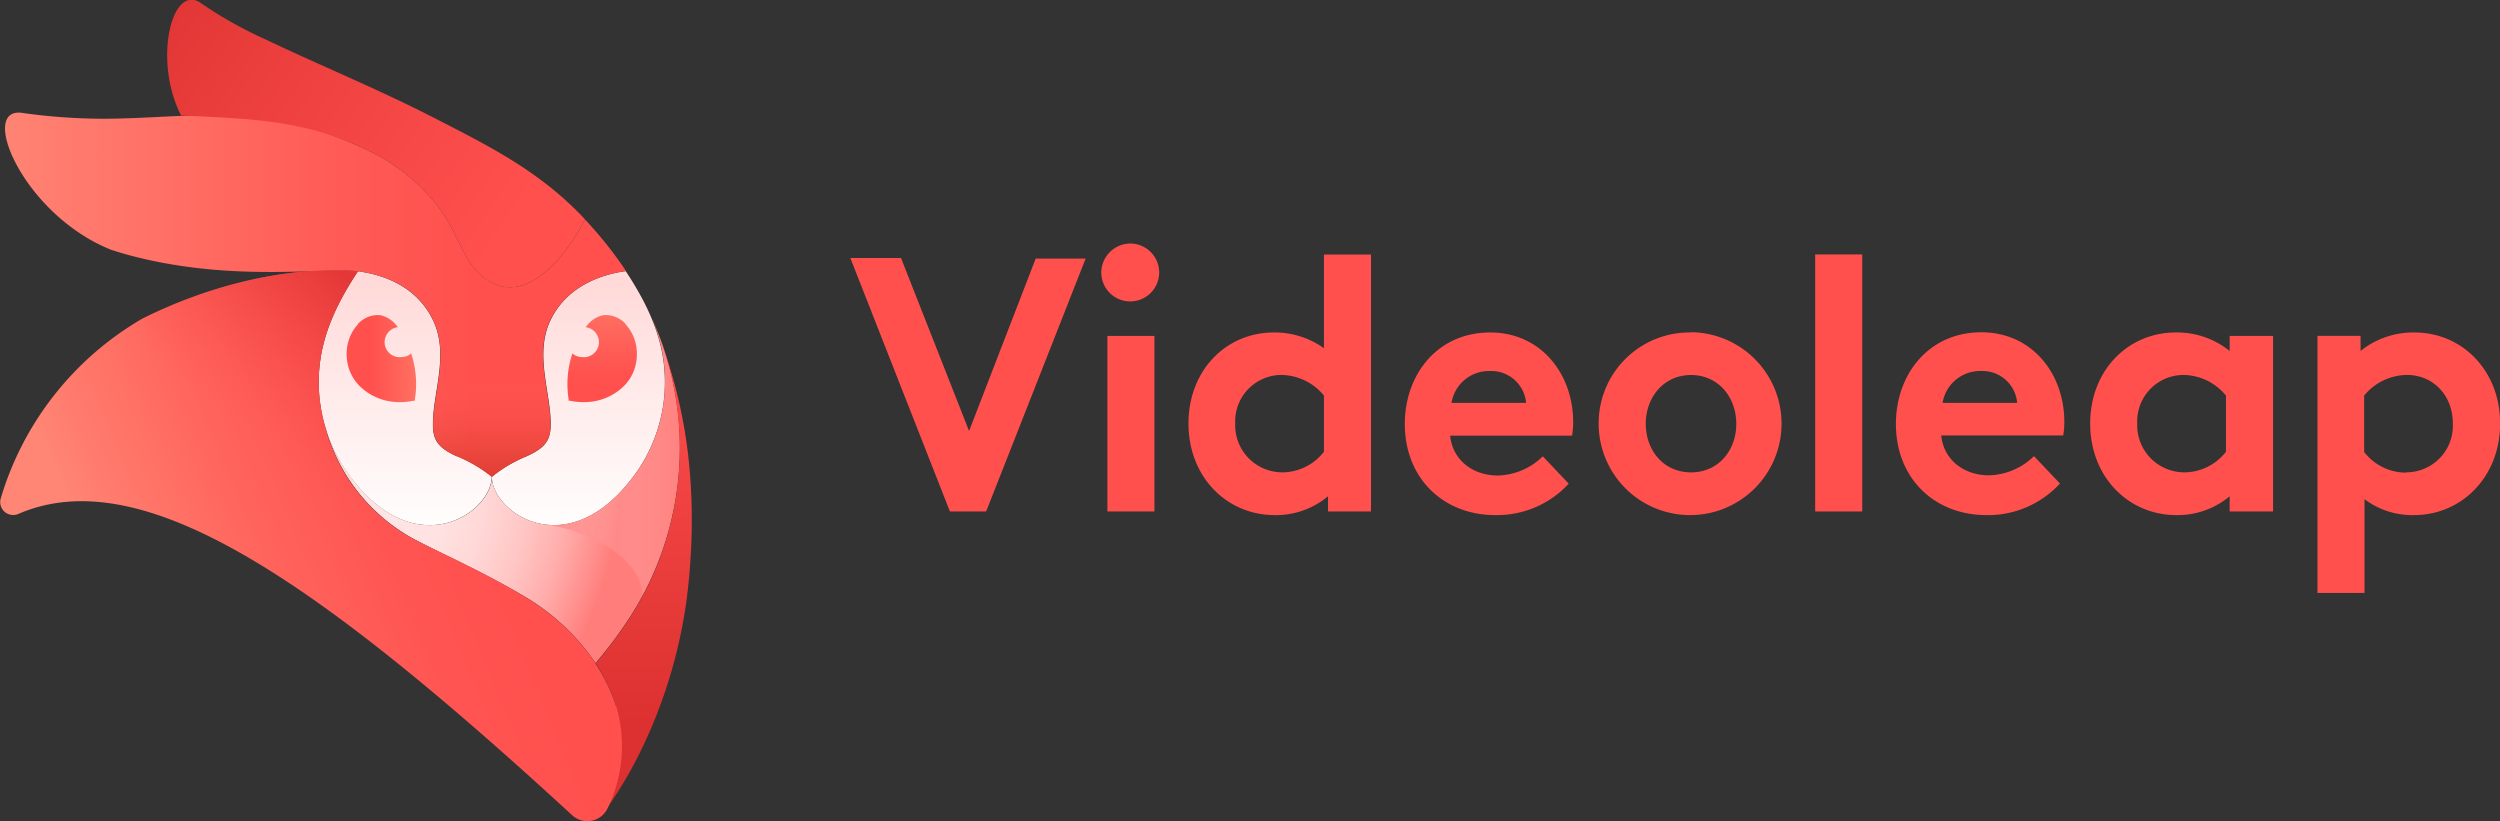
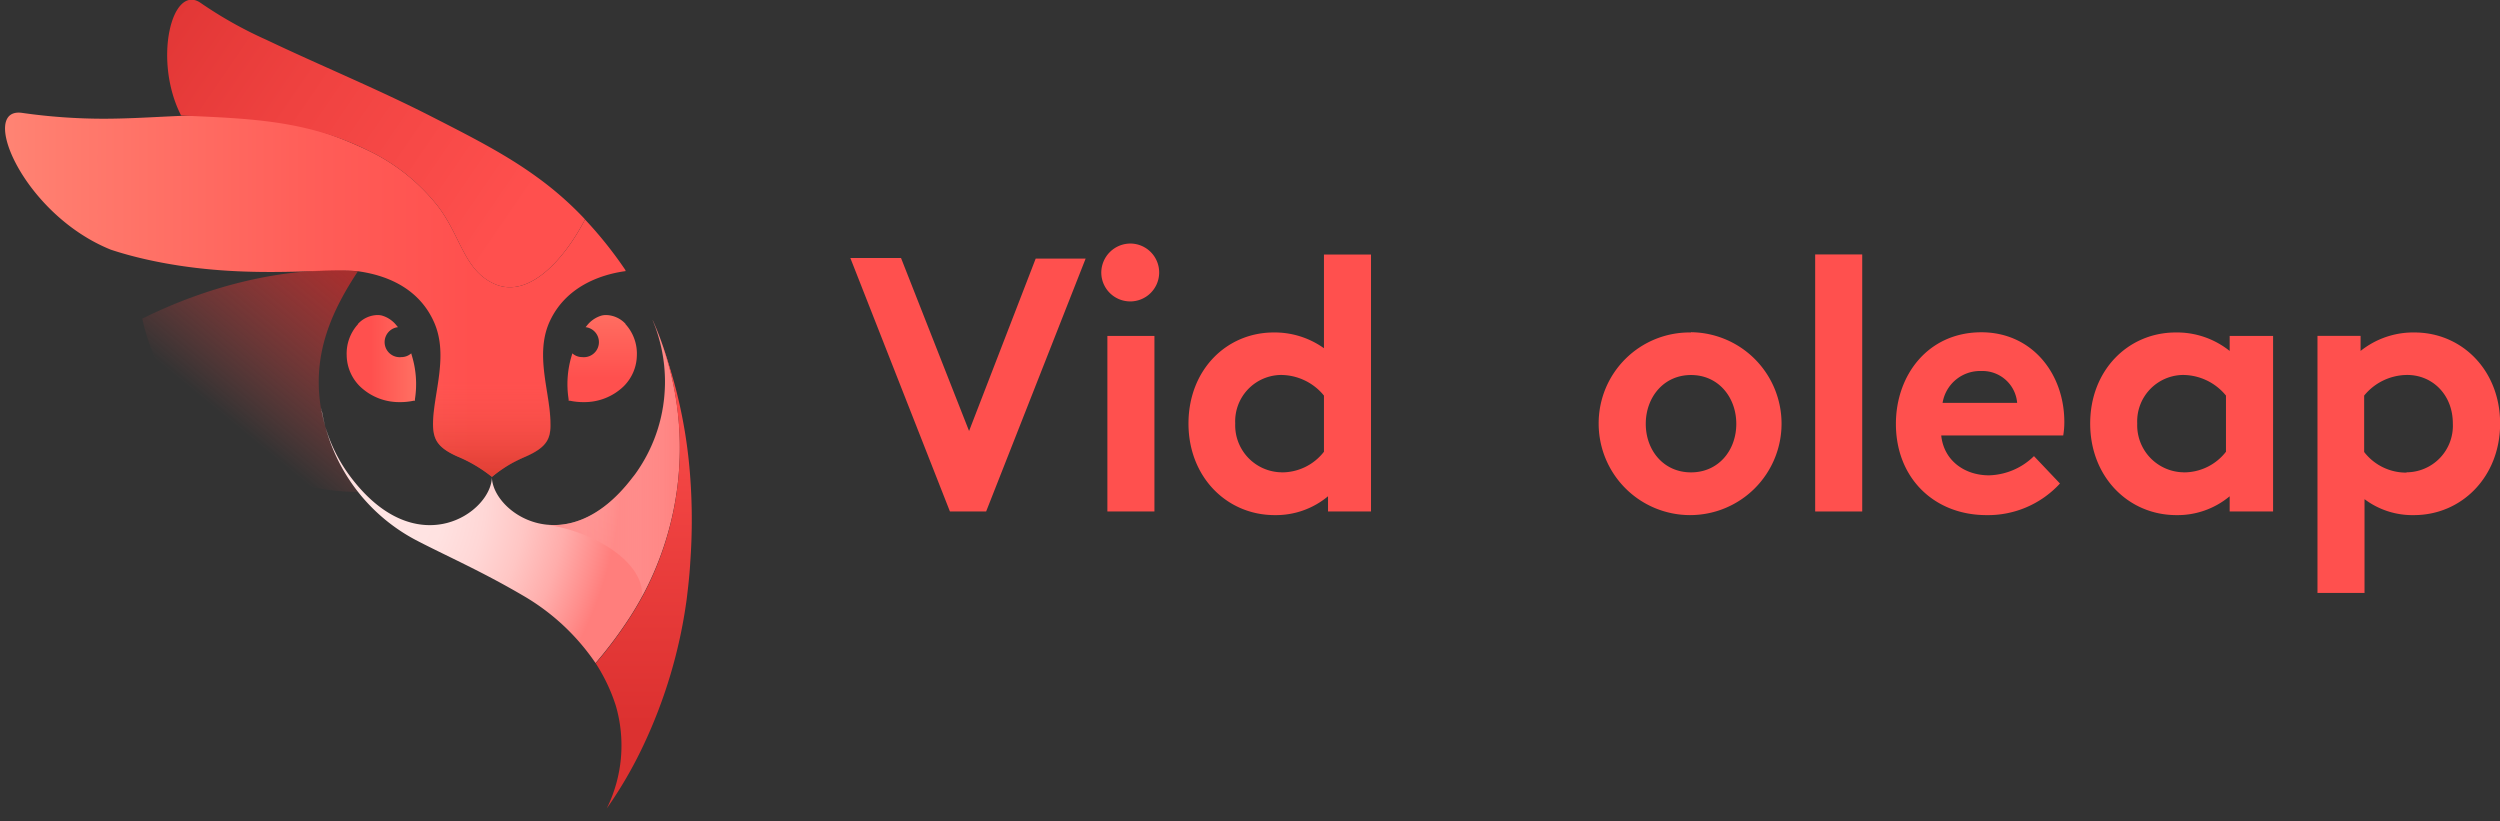
<svg xmlns="http://www.w3.org/2000/svg" xmlns:xlink="http://www.w3.org/1999/xlink" id="_Шар_1" data-name=" Шар 1" viewBox="0 0 405.98 133.34">
  <rect x="0" y="0" width="405.98" height="133.34" fill="#333333" stroke="none" />
  <defs>
    <style>.cls-1{fill:#ff504e;}.cls-1,.cls-10,.cls-11,.cls-12,.cls-2,.cls-3,.cls-4,.cls-5,.cls-6,.cls-7,.cls-8,.cls-9{fill-rule:evenodd;}.cls-2{fill:url(#Безымянный_градиент);}.cls-3{fill:url(#Безымянный_градиент_2);}.cls-4{fill:url(#Безымянный_градиент_3);}.cls-5{fill:url(#Безымянный_градиент_4);}.cls-6{fill:url(#Безымянный_градиент_5);}.cls-7{fill:url(#Безымянный_градиент_6);}.cls-8{fill:url(#Безымянный_градиент_7);}.cls-9{fill:url(#Безымянный_градиент_8);}.cls-10{fill:url(#Безымянный_градиент_9);}.cls-11{fill:url(#Безымянный_градиент_10);}.cls-12{fill:url(#Безымянный_градиент_11);}</style>
    <linearGradient id="Безымянный_градиент" x1="79.88" y1="-66.42" x2="79.88" y2="-110.32" gradientTransform="translate(0 156.83)" gradientUnits="userSpaceOnUse">
      <stop offset="0.07" stop-color="#fff" />
      <stop offset="0.8" stop-color="#ffe3e2" />
      <stop offset="1" stop-color="#ffdad9" />
    </linearGradient>
    <radialGradient id="Безымянный_градиент_2" cx="-41.91" cy="-425.95" r="0.89" gradientTransform="matrix(38.53, 12.22, -16.17, 50.97, -5209.19, 22306.75)" gradientUnits="userSpaceOnUse">
      <stop offset="0" stop-color="#ffe5e4" />
      <stop offset="0.22" stop-color="#ffe2e1" />
      <stop offset="0.41" stop-color="#ffd7d6" />
      <stop offset="0.59" stop-color="#ffc6c4" />
      <stop offset="0.77" stop-color="#ffadab" />
      <stop offset="0.93" stop-color="#ff8d8b" />
      <stop offset="1" stop-color="#ff7e7c" />
    </radialGradient>
    <linearGradient id="Безымянный_градиент_3" x1="104.53" y1="-39.25" x2="104.53" y2="-103.89" gradientTransform="translate(0 156.83)" gradientUnits="userSpaceOnUse">
      <stop offset="0" stop-color="#dc3130" />
      <stop offset="1" stop-color="#ff504e" />
    </linearGradient>
    <linearGradient id="Безымянный_градиент_4" x1="83.91" y1="-82.39" x2="111.72" y2="-82.39" gradientTransform="translate(0 156.83)" gradientUnits="userSpaceOnUse">
      <stop offset="0" stop-color="#ff504e" stop-opacity="0.65" />
      <stop offset="0.13" stop-color="#ff5f5d" stop-opacity="0.57" />
      <stop offset="0.38" stop-color="#ff8786" stop-opacity="0.4" />
      <stop offset="0.72" stop-color="#ffc7c7" stop-opacity="0.18" />
      <stop offset="1" stop-color="#fff" stop-opacity="0" />
    </linearGradient>
    <linearGradient id="Безымянный_градиент_5" x1="-1.63" y1="-108.96" x2="101.65" y2="-108.96" gradientTransform="translate(0 156.83)" gradientUnits="userSpaceOnUse">
      <stop offset="0" stop-color="#ff8675" />
      <stop offset="0.11" stop-color="#ff7c6e" />
      <stop offset="0.53" stop-color="#ff5c57" />
      <stop offset="0.76" stop-color="#ff504e" />
    </linearGradient>
    <linearGradient id="Безымянный_градиент_6" x1="27.84" y1="-153.86" x2="89.01" y2="-111.99" gradientTransform="translate(0 156.83)" gradientUnits="userSpaceOnUse">
      <stop offset="0" stop-color="#e23736" />
      <stop offset="0.33" stop-color="#ef4240" />
      <stop offset="0.87" stop-color="#ff504e" />
    </linearGradient>
    <linearGradient id="Безымянный_градиент_7" x1="21.52" y1="-48.51" x2="95.17" y2="-79.27" gradientTransform="translate(0 156.83)" gradientUnits="userSpaceOnUse">
      <stop offset="0" stop-color="#ff8675" />
      <stop offset="0.08" stop-color="#ff7d6e" />
      <stop offset="0.34" stop-color="#ff645c" />
      <stop offset="0.57" stop-color="#ff5552" />
      <stop offset="0.76" stop-color="#ff504e" />
    </linearGradient>
    <linearGradient id="Безымянный_градиент_8" x1="37.99" y1="-87.88" x2="57.13" y2="-111.14" gradientTransform="translate(0 156.83)" gradientUnits="userSpaceOnUse">
      <stop offset="0" stop-color="#ff504e" stop-opacity="0" />
      <stop offset="0.44" stop-color="#ec3f3d" stop-opacity="0.31" />
      <stop offset="1" stop-color="#d72d2c" stop-opacity="0.7" />
    </linearGradient>
    <linearGradient id="Безымянный_градиент_9" x1="79.87" y1="-78.27" x2="79.87" y2="-95.19" gradientTransform="translate(0 156.83)" gradientUnits="userSpaceOnUse">
      <stop offset="0" stop-color="#b92812" stop-opacity="0.5" />
      <stop offset="0.25" stop-color="#c5321d" stop-opacity="0.38" />
      <stop offset="0.69" stop-color="#e54d39" stop-opacity="0.15" />
      <stop offset="1" stop-color="#ff6250" stop-opacity="0" />
    </linearGradient>
    <linearGradient id="Безымянный_градиент_10" x1="97.8" y1="-89.44" x2="97.8" y2="-106.64" gradientTransform="translate(0 156.83)" gradientUnits="userSpaceOnUse">
      <stop offset="0.35" stop-color="#ff504e" />
      <stop offset="0.98" stop-color="#ff6f62" />
      <stop offset="1" stop-color="#ff7063" />
    </linearGradient>
    <linearGradient id="Безымянный_градиент_11" x1="56.26" y1="-98.59" x2="67.58" y2="-98.59" xlink:href="#Безымянный_градиент_10" />
  </defs>
  <path class="cls-1" d="M138.09,41.91h8.23L157.37,70l10.82-28h8.11L160.14,83.07h-5.88Z" transform="translate(0 -0.01)" />
  <path class="cls-1" d="M179.83,83.07h7.64V54.56h-7.64Zm3.83-43.51a4.7,4.7,0,1,1-4.82,4.7A4.74,4.74,0,0,1,183.66,39.56Z" transform="translate(0 -0.01)" />
  <path class="cls-1" d="M208.13,76.72A8.64,8.64,0,0,0,215,73.37V64.25a9.07,9.07,0,0,0-7-3.35,7.53,7.53,0,0,0-7.41,7.88,7.64,7.64,0,0,0,7.53,7.93h0Zm14.53,6.35h-7V80.6A13.2,13.2,0,0,1,207,83.66c-7.77,0-14-6.18-14-14.87S199.15,54,206.85,54A13.75,13.75,0,0,1,215,56.56V41.34h7.64V83.08Z" transform="translate(0 -0.01)" />
-   <path class="cls-1" d="M247.82,65.43A5.66,5.66,0,0,0,242,60.26a6.17,6.17,0,0,0-6.29,5.17Zm6.94,13.11a15.86,15.86,0,0,1-11.93,5.12c-8.41,0-14.7-5.94-14.7-14.82C228.13,60.91,233.36,54,242,54c8.17,0,13.47,6.65,13.47,14.58a12.41,12.41,0,0,1-.18,2.18H235.49c.41,4,3.71,6.47,7.76,6.47a10.81,10.81,0,0,0,7.29-3.12l4.23,4.47h0Z" transform="translate(0 -0.01)" />
-   <path class="cls-1" d="M274.61,76.72c4.47,0,7.35-3.59,7.35-7.88s-2.88-7.93-7.35-7.93-7.35,3.64-7.35,7.93S270.14,76.72,274.61,76.72Zm0-22.76a14.85,14.85,0,1,1-15,14.87A14.75,14.75,0,0,1,274.61,54Z" transform="translate(0 -0.01)" />
+   <path class="cls-1" d="M274.61,76.72c4.47,0,7.35-3.59,7.35-7.88s-2.88-7.93-7.35-7.93-7.35,3.64-7.35,7.93S270.14,76.72,274.61,76.72Zm0-22.76a14.85,14.85,0,1,1-15,14.87A14.75,14.75,0,0,1,274.61,54" transform="translate(0 -0.01)" />
  <path class="cls-1" d="M294.77,83.07h7.64V41.33h-7.64Z" transform="translate(0 -0.01)" />
  <path class="cls-1" d="M327.57,65.43a5.65,5.65,0,0,0-5.82-5.17,6.17,6.17,0,0,0-6.29,5.17Zm6.94,13.11a15.86,15.86,0,0,1-11.93,5.12c-8.41,0-14.7-5.94-14.7-14.82,0-7.93,5.23-14.87,13.88-14.87,8.17,0,13.47,6.65,13.47,14.58a12.41,12.41,0,0,1-.18,2.18H315.24c.41,4,3.71,6.47,7.77,6.47a10.81,10.81,0,0,0,7.29-3.12l4.24,4.47h0Z" transform="translate(0 -0.01)" />
  <path class="cls-1" d="M354.6,76.72a8.64,8.64,0,0,0,6.88-3.35V64.25a9.07,9.07,0,0,0-7-3.35,7.53,7.53,0,0,0-7.41,7.88,7.64,7.64,0,0,0,7.53,7.93h0Zm14.53-22.17V83.07h-7.05V80.6a13.2,13.2,0,0,1-8.65,3.06c-7.77,0-14-6.18-14-14.87S345.62,54,353.32,54A13.68,13.68,0,0,1,362.08,57V54.56h7.05Z" transform="translate(0 -0.01)" />
  <path class="cls-1" d="M392.1,54A13.68,13.68,0,0,0,383.34,57V54.55h-7V96.3h7.64V81.07A12.93,12.93,0,0,0,392,83.66c7.77,0,14-6.23,14-14.87S399.8,54,392.1,54Zm-1.3,22.76a8.61,8.61,0,0,1-6.88-3.35V64.25a9.08,9.08,0,0,1,7-3.35c4.06,0,7.4,3.18,7.4,7.88a7.56,7.56,0,0,1-7.53,7.93Z" transform="translate(0 -0.01)" />
-   <path class="cls-2" d="M79.87,77.43a22.88,22.88,0,0,0-5.64-3.33l-.08,0c-3.23-1.45-3.88-2.83-3.85-5.32,0-5,2.63-11.2.07-16.65-2.29-4.88-6.88-7.33-12.25-8.07-4.24,6.41-6.7,12.39-6.32,19.42A25.68,25.68,0,0,0,57,77.6c10.77,14.11,22.84,5.57,22.84-.17h0Zm28.07-14a25.68,25.68,0,0,1-5.22,14.15C92,91.71,79.88,83.17,79.88,77.43a22.88,22.88,0,0,1,5.64-3.33h0c3.28-1.46,3.93-2.84,3.91-5.35,0-5-2.63-11.2-.07-16.65s8-7.48,12.25-8.06c4.24,6.41,6.7,12.39,6.32,19.42h0Z" transform="translate(0 -0.01)" />
  <path class="cls-3" d="M106,52.05a0,0,0,0,0,0,0,25.8,25.8,0,0,1,1.83,12.84,25.44,25.44,0,0,1-4.34,11.63c-.24.36-.5.71-.75,1C92,91.71,79.88,83.17,79.88,77.43c0,5.74-12.08,14.28-22.84.17a25.64,25.64,0,0,1-4.8-10.74.5.5,0,0,0,0-.13c0-.09,0-.17-.05-.26a.2.2,0,0,0,0-.1.15.15,0,0,0,0-.09A29.43,29.43,0,0,0,67.49,87.69c4.76,2.49,10.55,5,17.38,9a36.07,36.07,0,0,1,11.84,11,69,69,0,0,0,5.64-7.55A50.81,50.81,0,0,0,106,52h0Z" transform="translate(0 -0.01)" />
  <path class="cls-4" d="M112,76.39a79.68,79.68,0,0,0-5.07-22,50.77,50.77,0,0,1,0,36.85c-.86,2.21-1.44,3.29-1.44,3.34a49.54,49.54,0,0,1-3.12,5.6,67.31,67.31,0,0,1-5.63,7.55A28.55,28.55,0,0,1,100,114.6a23.09,23.09,0,0,1-1.47,16.7,68.36,68.36,0,0,0,5.9-10.14,80.87,80.87,0,0,0,7.07-23.75c.25-2,.49-4.18.6-6.2A95.27,95.27,0,0,0,112,76.38h0Z" transform="translate(0 -0.01)" />
  <path class="cls-5" d="M106.34,52.91c-.12-.29-.25-.57-.38-.86v0A25.72,25.72,0,0,1,102.7,77.6c-4.88,6.39-10,8.13-14.18,7.6,7.12.87,16,5.66,15.77,11.63a50.83,50.83,0,0,0,2-43.93h0Z" transform="translate(0 -0.01)" />
  <path class="cls-6" d="M101.62,44l-.09-.12v0l0-.06A65.67,65.67,0,0,0,95,35.65c-3.36,6.51-9.2,13-14.77,10.43-4.92-2.25-5.39-7.77-9.21-12.7a31.87,31.87,0,0,0-11.38-9C42.53,16.24,31.21,19.25,17,19.29h0a94,94,0,0,1-13.42-.95c-7.1-1,.13,16.44,14.4,22.21,1.8.6,3.62,1.09,5.43,1.51,15.5,3.56,28.73,1.42,34.73,2,5.38.74,10,3.19,12.25,8.06,2.56,5.45,0,11.7-.07,16.65,0,2.51.64,3.89,3.93,5.36a23.21,23.21,0,0,1,5.64,3.33A21.59,21.59,0,0,1,83,75.3c.94-.52,1.75-.88,2.46-1.19,3.29-1.47,4-2.84,3.92-5.36,0-5-2.63-11.2-.06-16.65s8-7.48,12.25-8.06h0Z" transform="translate(0 -0.01)" />
  <path class="cls-7" d="M95,35.65c-3.36,6.51-9.2,13-14.77,10.44-4.92-2.24-5.39-7.77-9.21-12.7a31.87,31.87,0,0,0-11.38-9c-10-4.89-19.08-5.12-30.23-5.62-4.6-9-1.49-21.5,3.17-18.29a66.78,66.78,0,0,0,10.69,6h0c8.6,4.1,18.08,8,26.73,12.42,6.5,3.32,12.07,6.14,17.16,9.84a54,54,0,0,1,7.76,6.8l0,0h0Z" transform="translate(0 -0.01)" />
-   <path class="cls-8" d="M100,114.6a28.07,28.07,0,0,0-3.29-6.81.22.22,0,0,1,0-.08,36.38,36.38,0,0,0-11.84-11c-6.83-4.08-12.62-6.55-17.38-9a29.4,29.4,0,0,1-14.4-17.32l.07,0a26.05,26.05,0,0,1-1.36-6.91c-.39-7,2.08-13,6.32-19.42-11.81-.94-24.62,2.5-35,7.69a50.34,50.34,0,0,0-23,29.2A2.11,2.11,0,0,0,.72,83.1,2.13,2.13,0,0,0,3,83.46c20.38-8.81,48.92,11.25,89.9,48.92a3.63,3.63,0,0,0,5.71-1,23,23,0,0,0,1.47-16.7v0Z" transform="translate(0 -0.01)" />
  <path class="cls-9" d="M23.09,51.72a35.86,35.86,0,0,0,35,28.17,29.7,29.7,0,0,1-5-9.49l.07,0a26.05,26.05,0,0,1-1.36-6.91c-.39-7,2.08-13,6.32-19.42-11.8-.94-24.62,2.5-35,7.68h0Z" transform="translate(0 -0.01)" />
  <path class="cls-10" d="M70.3,68.75c0,2.51.64,3.89,3.93,5.35a23.21,23.21,0,0,1,5.64,3.33,21.59,21.59,0,0,1,3.18-2.14c.94-.52,1.75-.88,2.46-1.19,3.29-1.46,3.95-2.84,3.93-5.35s-.67-5.29-1-8.15H71.31c-.33,2.87-1,5.67-1,8.15h0Z" transform="translate(0 -0.01)" />
  <path class="cls-11" d="M101.59,52.61a4.45,4.45,0,0,0-3.15-1.44,3.23,3.23,0,0,0-.69.07,4.69,4.69,0,0,0-2.46,1.67l-.2.23A2.44,2.44,0,0,1,94.54,58a2.39,2.39,0,0,1-1.6-.61l-.1.36a15.85,15.85,0,0,0-.5,7.1l0,.24.24,0a10.24,10.24,0,0,0,2.19.22,9.16,9.16,0,0,0,6.47-2.53,7.21,7.21,0,0,0,2.18-5.05,7.11,7.11,0,0,0-1.88-5.12h0Z" transform="translate(0 -0.01)" />
  <path class="cls-12" d="M58.13,52.61a4.45,4.45,0,0,1,3.15-1.44,3.17,3.17,0,0,1,.69.07,4.69,4.69,0,0,1,2.46,1.67l.2.23A2.44,2.44,0,0,0,65.18,58a2.39,2.39,0,0,0,1.6-.61l.1.36a15.85,15.85,0,0,1,.5,7.1l0,.24-.24,0a10.17,10.17,0,0,1-2.19.22,9.16,9.16,0,0,1-6.47-2.53,7.21,7.21,0,0,1-2.18-5.05,7.06,7.06,0,0,1,1.88-5.12h0Z" transform="translate(0 -0.01)" />
</svg>